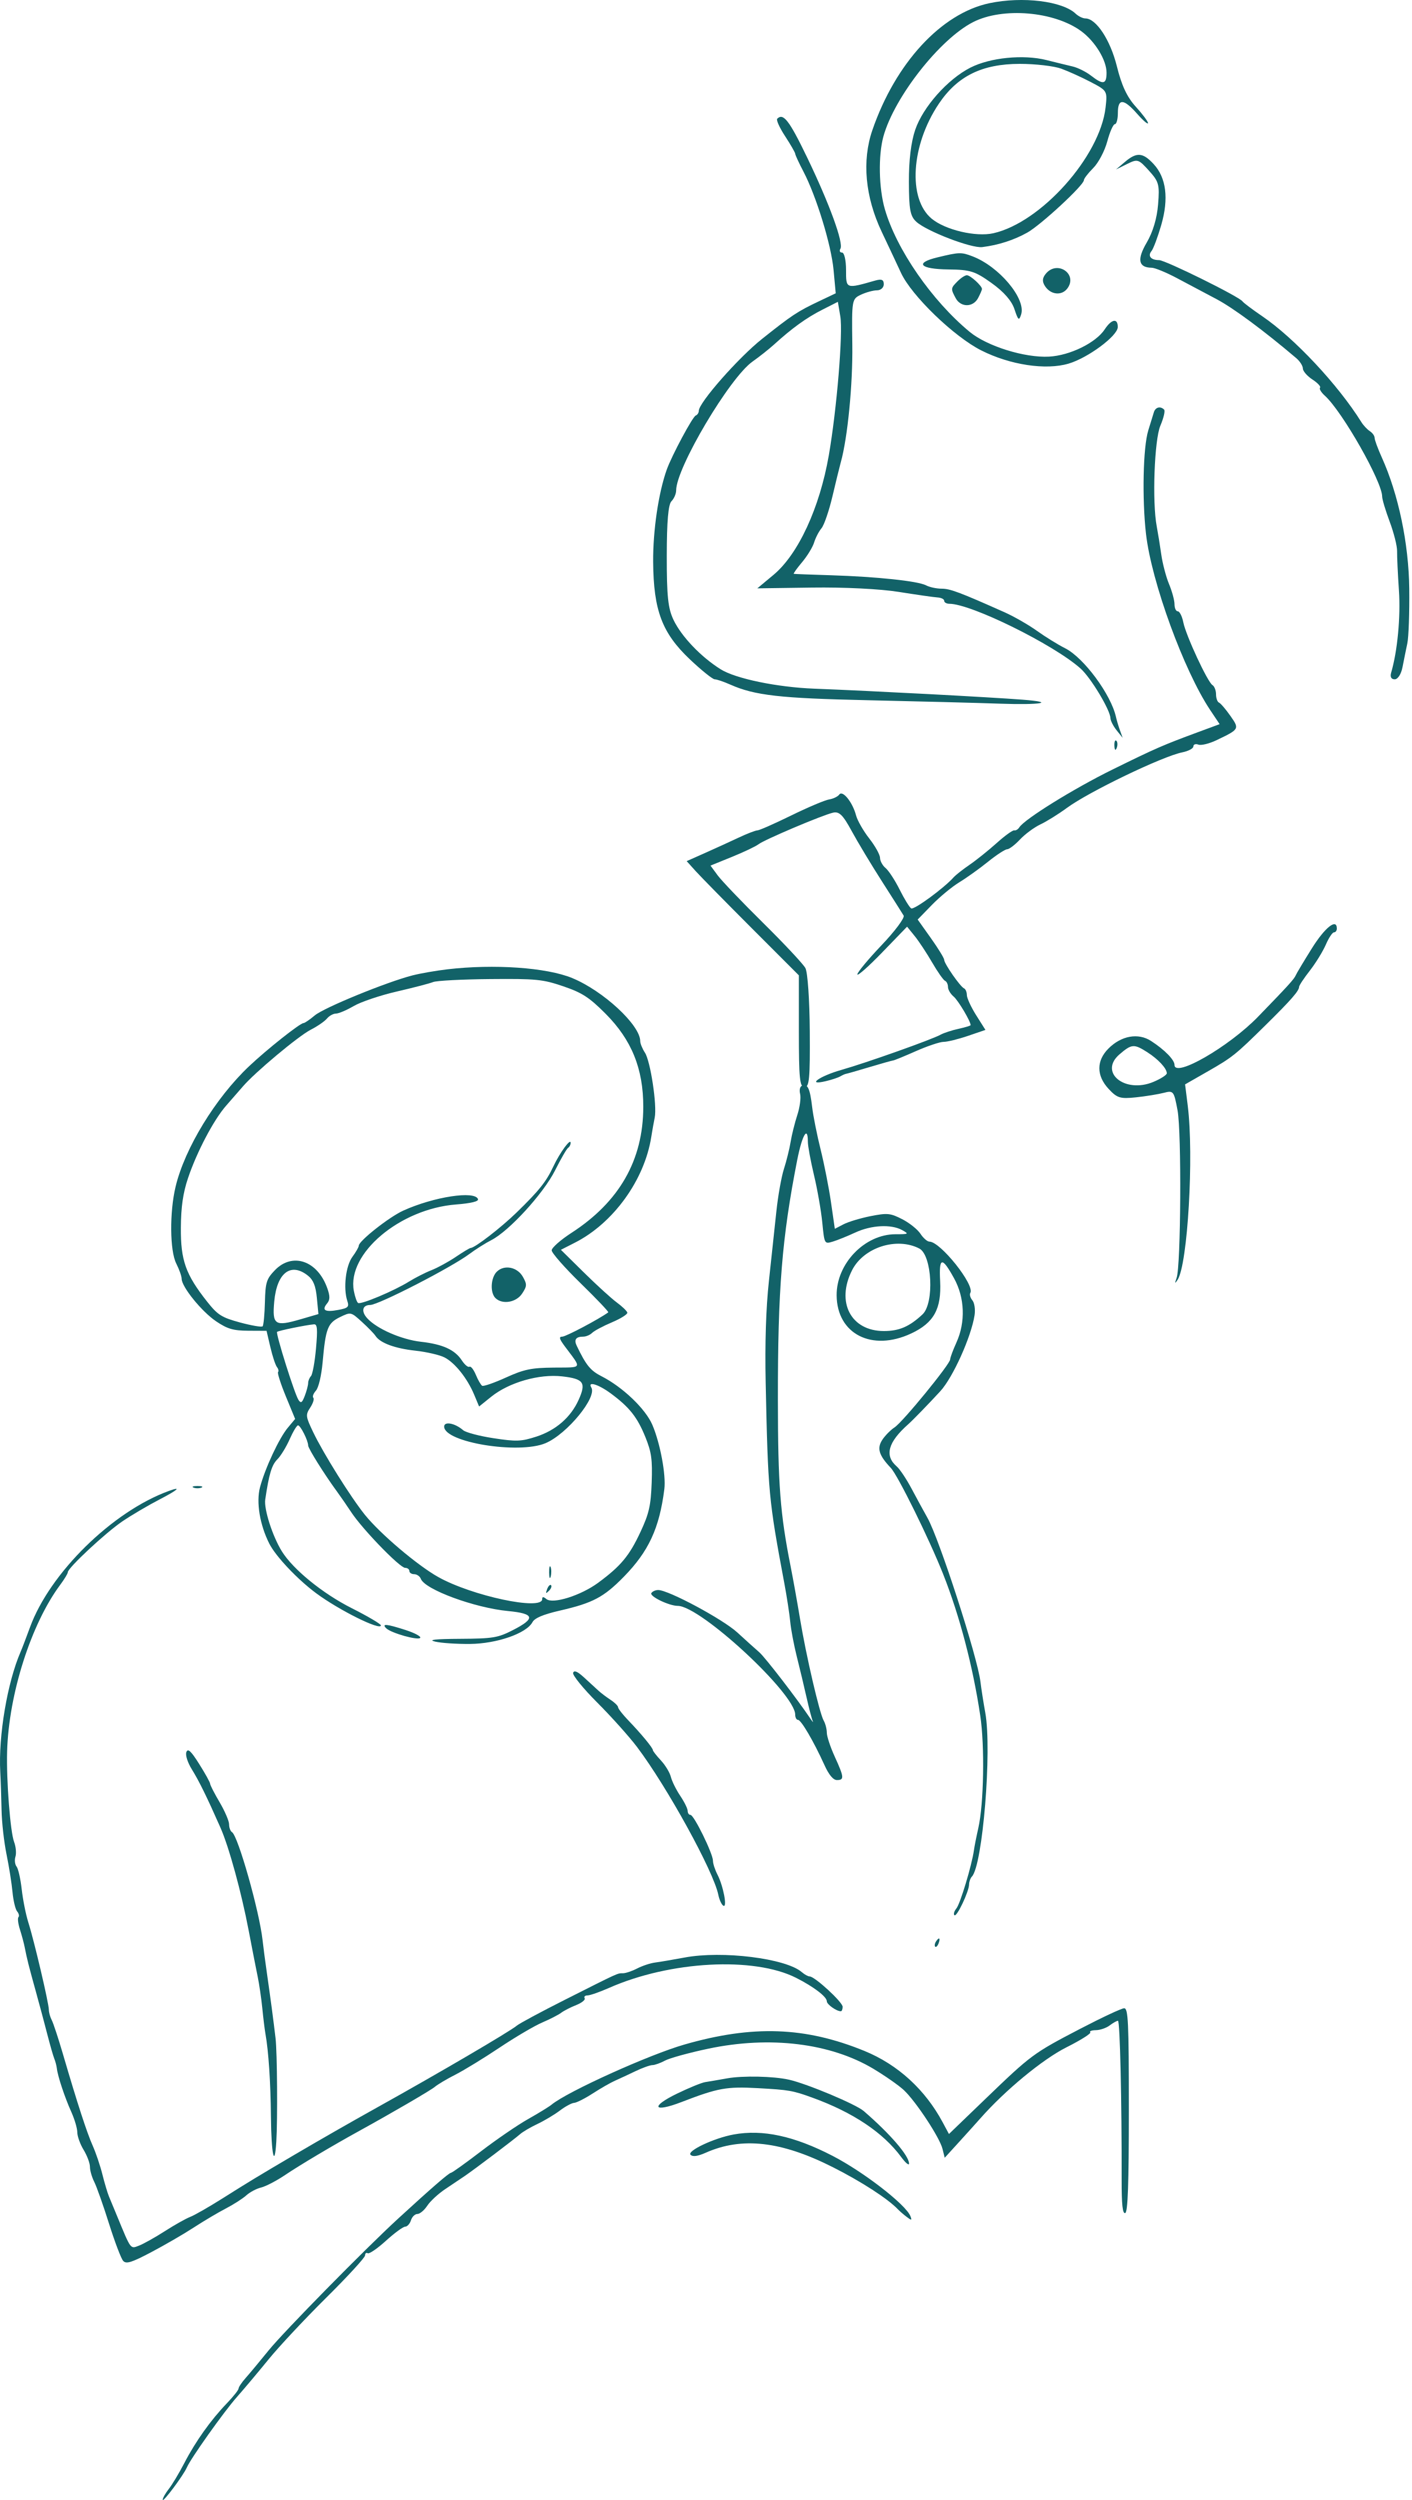
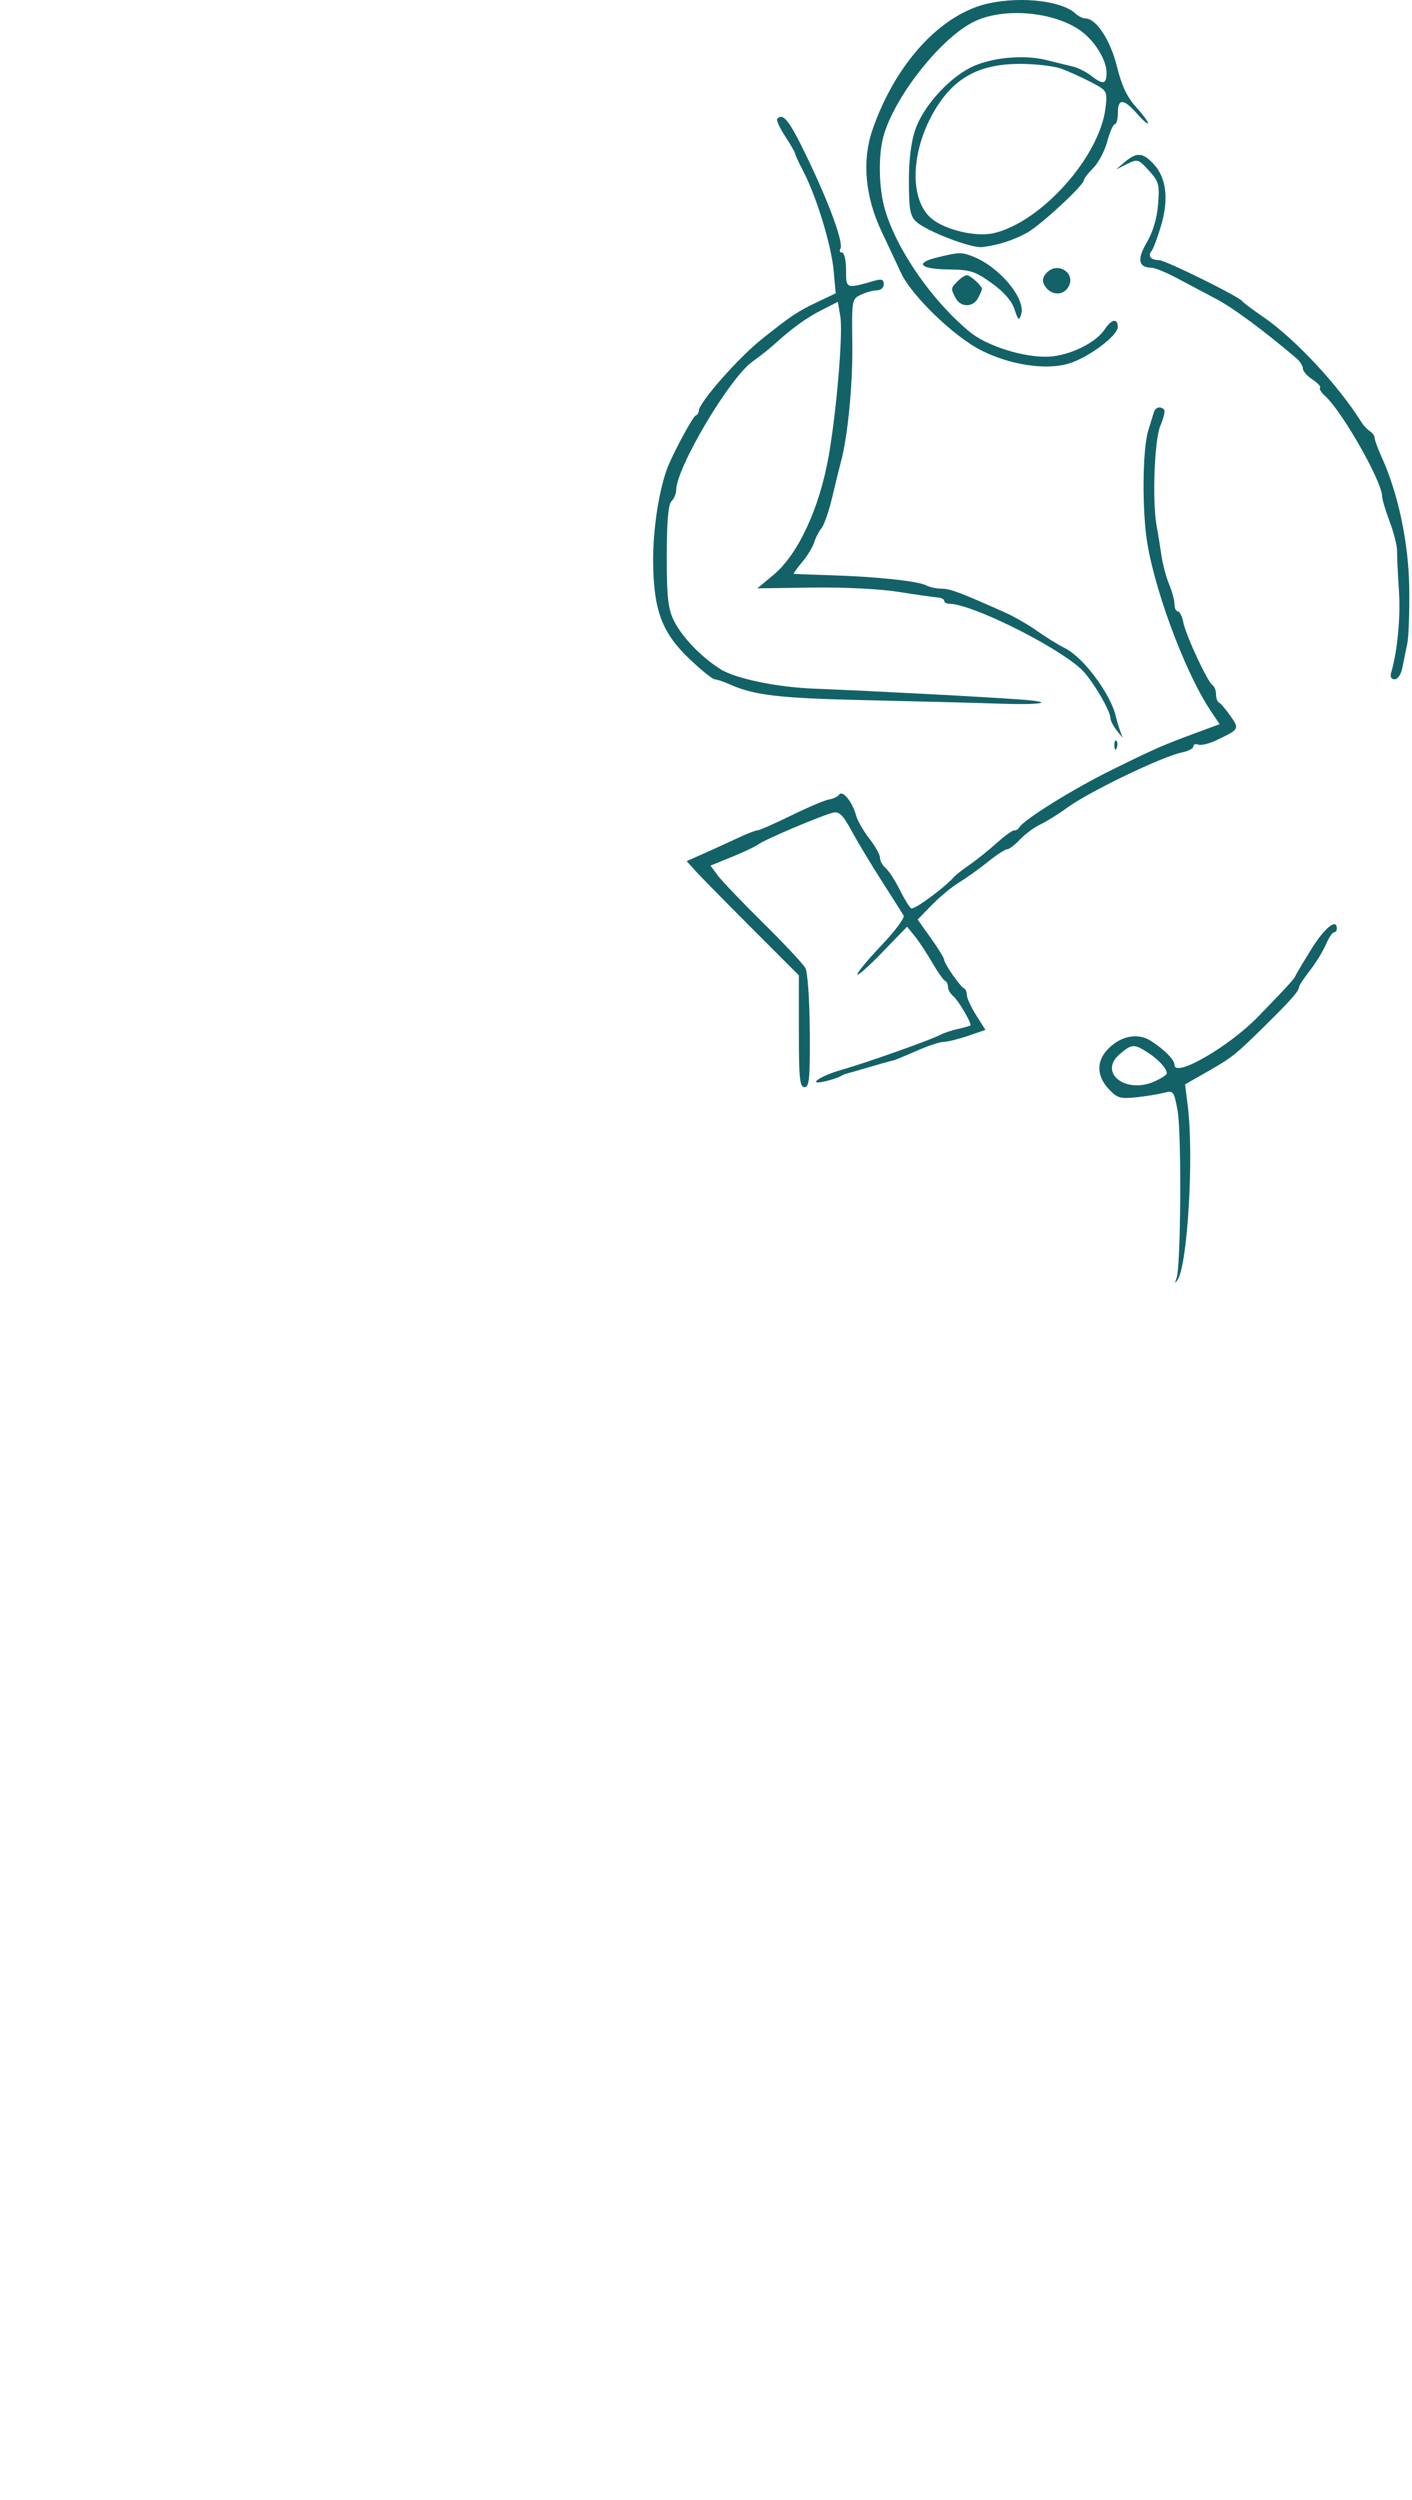
<svg xmlns="http://www.w3.org/2000/svg" width="374" height="662" viewBox="0 0 374 662" fill="none">
-   <path fill-rule="evenodd" clip-rule="evenodd" d="M118.482 256.669C115.487 257.02 111.341 257.743 109.267 258.274C102.377 260.04 85.805 266.827 83.367 268.881C82.045 269.994 80.707 270.905 80.393 270.905C79.482 270.905 70.714 277.853 65.981 282.325C57.064 290.749 48.93 304.075 46.506 314.231C44.891 320.997 44.978 331.18 46.681 334.563C47.471 336.133 48.117 337.958 48.117 338.619C48.117 340.743 53.416 347.289 57.214 349.855C60.228 351.892 61.779 352.349 65.749 352.367L70.6 352.391L71.615 356.726C72.173 359.111 72.953 361.474 73.35 361.978C73.746 362.482 73.882 363.082 73.652 363.313C73.422 363.543 74.345 366.431 75.704 369.73L78.174 375.727L76.242 378.04C73.932 380.805 70.229 388.728 68.87 393.817C67.819 397.747 68.814 403.775 71.335 408.752C73.05 412.137 78.781 418.198 83.753 421.883C89.822 426.382 100.891 431.876 100.891 430.389C100.891 430.026 97.404 427.971 93.142 425.822C85.466 421.951 77.634 415.578 74.658 410.779C72.184 406.792 69.881 399.619 70.255 397.071C71.25 390.314 71.972 387.918 73.463 386.425C74.359 385.528 75.825 383.135 76.722 381.105C77.618 379.076 78.617 377.419 78.941 377.422C79.594 377.429 81.624 381.471 81.624 382.763C81.624 383.541 85.994 390.512 89.313 395.028C90.161 396.181 91.854 398.634 93.075 400.479C96.071 405.004 105.917 415.156 107.311 415.156C107.926 415.156 108.43 415.533 108.43 415.994C108.43 416.456 109.007 416.833 109.712 416.833C110.418 416.833 111.208 417.389 111.469 418.068C112.555 420.902 125.683 425.741 134.607 426.596C141.6 427.266 141.917 428.536 135.863 431.636C131.883 433.675 130.563 433.894 121.945 433.946C115.212 433.986 113.25 434.203 115.243 434.683C116.794 435.058 120.957 435.337 124.494 435.305C131.614 435.239 139.441 432.513 141.027 429.548C141.622 428.433 143.873 427.486 148.403 426.446C156.99 424.471 159.914 422.928 165.153 417.595C171.806 410.824 174.658 404.681 175.965 394.304C176.438 390.552 174.865 382.126 172.786 377.276C170.972 373.042 164.922 367.266 159.317 364.416C156.391 362.929 155.235 361.505 152.749 356.33C151.979 354.726 152.55 353.933 154.474 353.933C155.226 353.933 156.29 353.484 156.837 352.937C157.385 352.388 159.748 351.129 162.088 350.139C164.43 349.148 166.264 347.993 166.166 347.571C166.067 347.149 164.816 345.945 163.385 344.894C161.954 343.843 158.035 340.272 154.675 336.959L148.567 330.936L152.304 329.034C162.462 323.865 170.701 312.466 172.496 301.097C172.751 299.483 173.165 297.151 173.417 295.917C174.068 292.721 172.295 280.984 170.821 278.732C170.138 277.688 169.58 276.321 169.58 275.692C169.58 271.44 159.833 262.4 151.57 258.985C144.812 256.193 130.858 255.216 118.482 256.669ZM149.197 261.166C154.18 262.862 156.059 264.078 160.363 268.387C167.302 275.334 170.408 283 170.387 293.13C170.358 307.187 164.048 318.239 151.36 326.455C148.481 328.319 146.125 330.402 146.125 331.082C146.125 331.763 149.571 335.682 153.783 339.792C157.995 343.902 161.293 347.371 161.113 347.502C158.556 349.352 149.884 353.933 148.939 353.933C147.974 353.933 148.133 354.532 149.628 356.535C154.166 362.614 154.461 362.053 146.677 362.129C140.723 362.186 138.798 362.587 134 364.765C130.889 366.178 128.058 367.156 127.71 366.941C127.362 366.725 126.607 365.414 126.032 364.026C125.459 362.638 124.696 361.683 124.34 361.904C123.983 362.124 123.081 361.373 122.335 360.233C120.483 357.403 117.29 355.945 111.516 355.293C106.306 354.706 99.777 351.846 97.248 349.044C95.601 347.219 95.986 345.546 98.055 345.546C100.238 345.546 119.538 335.627 124.345 332.033C125.958 330.828 128.569 329.18 130.148 328.371C134.89 325.94 143.954 316.023 147.025 309.906C148.561 306.844 150.118 304.153 150.485 303.927C150.851 303.7 151.151 303.108 151.151 302.612C151.151 301.284 148.279 305.216 146.535 308.932C144.669 312.91 142.808 315.241 136.91 320.989C132.736 325.058 125.755 330.45 124.664 330.45C124.424 330.45 122.652 331.515 120.727 332.815C118.801 334.116 115.906 335.697 114.293 336.328C112.681 336.959 109.996 338.323 108.327 339.358C104.347 341.825 95.62 345.494 94.855 345.021C94.524 344.816 94.013 343.366 93.72 341.798C91.872 331.936 105.914 320.087 120.814 318.935C124.709 318.634 126.806 318.128 126.613 317.538C125.852 315.21 114.922 316.882 106.798 320.567C103.072 322.258 95.028 328.605 95.027 329.855C95.027 330.22 94.269 331.545 93.342 332.8C91.579 335.187 90.888 341.133 91.988 344.452C92.523 346.067 92.227 346.362 89.585 346.859C86.106 347.512 85.133 346.957 86.619 345.165C87.422 344.195 87.445 343.276 86.717 341.185C84.149 333.808 77.447 331.496 72.776 336.375C70.573 338.676 70.3 339.56 70.169 344.838C70.089 348.079 69.811 350.943 69.553 351.202C69.294 351.461 66.596 350.999 63.557 350.175C58.7 348.859 57.647 348.189 54.849 344.646C49.163 337.445 47.847 333.737 47.908 325.087C47.946 319.57 48.47 315.926 49.787 311.996C52.126 305.018 56.635 296.461 59.949 292.711C61.376 291.096 63.351 288.832 64.339 287.679C67.53 283.951 79.055 274.323 82.326 272.652C84.075 271.759 85.998 270.434 86.599 269.708C87.201 268.983 88.274 268.389 88.983 268.389C89.692 268.389 91.814 267.489 93.697 266.389C95.58 265.29 100.702 263.563 105.079 262.552C109.456 261.542 113.791 260.413 114.712 260.043C115.634 259.673 122.421 259.316 129.796 259.248C141.986 259.136 143.75 259.311 149.197 261.166ZM212.512 287.451C211.893 287.668 211.656 288.575 211.932 289.674C212.188 290.695 211.849 293.211 211.179 295.265C210.51 297.32 209.716 300.51 209.415 302.355C209.114 304.2 208.316 307.427 207.641 309.527C206.966 311.627 206.06 316.722 205.629 320.849C205.198 324.976 204.31 333.26 203.657 339.256C202.886 346.337 202.587 355.745 202.807 366.094C203.425 395.292 203.586 397.011 207.767 419.349C208.414 422.808 209.108 427.337 209.308 429.413C209.508 431.489 210.291 435.64 211.047 438.638C211.803 441.636 212.964 446.489 213.624 449.421C214.285 452.353 215.026 455.183 215.27 455.711C215.514 456.238 215.229 455.944 214.636 455.058C211.232 449.968 202.653 438.831 201.116 437.508C200.127 436.656 197.517 434.304 195.317 432.283C191.487 428.764 177.065 421.026 174.337 421.026C173.617 421.026 172.803 421.392 172.527 421.84C171.996 422.699 177.208 425.218 179.525 425.222C185.534 425.233 210.626 448.469 210.626 454.023C210.626 454.787 210.962 455.412 211.374 455.412C212.196 455.412 215.54 461.128 218.367 467.362C219.549 469.972 220.694 471.346 221.681 471.346C223.662 471.346 223.592 470.596 221.097 465.135C219.945 462.614 219.002 459.767 219.002 458.809C219.002 457.85 218.63 456.41 218.176 455.609C217.062 453.645 213.516 438.388 211.892 428.574C211.167 424.192 210.049 417.965 209.409 414.736C206.642 400.78 206.064 393.222 206.041 370.706C206.013 341.462 207.113 327.788 211.157 307.178C212.452 300.581 213.976 297.943 213.976 302.302C213.976 303.426 214.711 307.425 215.609 311.189C216.507 314.953 217.494 320.599 217.803 323.735C218.362 329.417 218.372 329.435 220.568 328.773C221.78 328.408 224.468 327.324 226.541 326.363C230.811 324.385 236.071 324.116 238.972 325.728C240.814 326.751 240.708 326.817 237.2 326.817C229.021 326.817 221.516 334.617 221.6 343.03C221.702 353.252 230.951 357.961 241.357 353.09C247.36 350.28 249.399 346.591 249.019 339.225C248.689 332.821 249.488 332.659 252.699 338.475C255.545 343.628 255.784 350.076 253.328 355.492C252.417 357.503 251.672 359.511 251.672 359.956C251.672 361.191 239.136 376.519 236.956 377.949C235.899 378.643 234.431 380.13 233.695 381.257C232.224 383.504 232.78 385.339 235.943 388.685C237.826 390.677 246.155 407.573 249.819 416.833C254.193 427.89 257.678 441.173 259.639 454.257C260.851 462.345 260.589 477.618 259.128 484.06C258.641 486.21 258.118 488.852 257.967 489.931C257.405 493.936 254.335 504.12 253.32 505.344C252.743 506.041 252.506 506.846 252.794 507.134C253.4 507.741 256.651 500.915 256.679 498.98C256.689 498.265 257.033 497.321 257.443 496.884C260.284 493.848 262.761 463.501 260.981 453.558C260.462 450.657 259.884 446.962 259.697 445.348C258.946 438.849 248.805 407.484 245.645 401.885C244.689 400.189 242.801 396.726 241.452 394.189C240.102 391.652 238.336 389.004 237.526 388.305C234.216 385.446 235.191 381.887 240.595 377.105C241.799 376.039 246.051 371.66 249.057 368.389C252.399 364.753 257.249 354 258.136 348.26C258.371 346.736 258.115 344.987 257.556 344.314C257.005 343.649 256.76 342.77 257.011 342.363C258.281 340.306 249.091 328.773 246.181 328.773C245.621 328.773 244.549 327.835 243.797 326.687C243.047 325.54 240.871 323.804 238.964 322.83C235.824 321.225 235.035 321.149 230.623 322.018C227.943 322.546 224.709 323.519 223.436 324.18L221.122 325.382L220.115 318.399C219.561 314.558 218.322 308.254 217.361 304.391C216.401 300.528 215.392 295.47 215.119 293.152C214.538 288.231 213.952 286.948 212.512 287.451ZM243.476 330.583C246.887 332.327 247.522 345.081 244.345 348.044C240.871 351.285 238.168 352.449 234.12 352.449C225.37 352.449 221.382 344.802 225.706 336.316C228.765 330.314 237.46 327.508 243.476 330.583ZM131.571 336.755C129.975 338.353 129.774 342.26 131.214 343.701C133.026 345.515 136.751 344.892 138.307 342.515C139.593 340.55 139.614 340.091 138.51 338.112C137.04 335.478 133.531 334.792 131.571 336.755ZM81.639 337.842C82.998 338.944 83.629 340.548 83.928 343.659L84.34 347.957L79.587 349.34C72.795 351.316 72.078 350.83 72.64 344.628C73.334 336.971 77.08 334.146 81.639 337.842ZM99.454 353.723C100.684 355.613 104.567 357.054 110.051 357.654C113.018 357.98 116.485 358.784 117.757 359.443C120.517 360.872 123.801 365.003 125.597 369.307L126.9 372.429L130.124 369.836C134.838 366.043 142.816 363.757 148.908 364.456C154.621 365.11 155.317 366.105 153.258 370.679C151.171 375.311 147.227 378.735 142.045 380.412C138.069 381.699 136.756 381.747 130.736 380.83C126.991 380.26 123.361 379.302 122.67 378.703C120.511 376.832 117.644 376.288 117.644 377.749C117.644 381.918 137.39 385.146 144.502 382.141C150.182 379.74 158.212 369.969 156.622 367.394C155.56 365.673 158.488 366.549 161.706 368.915C166.681 372.574 168.786 375.216 170.925 380.484C172.56 384.512 172.835 386.484 172.613 392.575C172.39 398.676 171.912 400.787 169.657 405.617C166.693 411.967 164.449 414.668 158.471 419.079C153.85 422.489 146.414 424.826 144.705 423.406C143.916 422.751 143.612 422.761 143.612 423.44C143.612 426.551 124.964 422.577 116.043 417.565C110.516 414.46 100.705 406.134 96.66 401.119C92.928 396.489 85.672 384.902 82.962 379.244C80.949 375.041 80.904 374.662 82.176 372.717C82.918 371.583 83.286 370.414 82.992 370.119C82.699 369.825 83.009 368.975 83.682 368.231C84.379 367.459 85.141 364.237 85.451 360.751C86.252 351.742 86.788 350.347 90.054 348.761C92.924 347.368 92.942 347.371 95.853 350.019C97.459 351.48 99.08 353.147 99.454 353.723ZM83.697 357.078C83.377 360.653 82.779 363.937 82.37 364.374C81.959 364.812 81.624 365.637 81.624 366.207C81.624 366.776 81.225 368.292 80.739 369.575C80.025 371.454 79.698 371.668 79.054 370.678C78.018 369.083 72.986 353.077 73.392 352.669C73.706 352.356 81.091 350.846 83.161 350.672C84.052 350.598 84.162 351.904 83.697 357.078ZM51.258 393.906C51.835 394.139 52.777 394.139 53.353 393.906C53.929 393.673 53.457 393.483 52.306 393.483C51.154 393.483 50.683 393.673 51.258 393.906ZM44.767 394.776C29.803 400.195 13.183 416.506 7.93 430.928C6.973 433.554 5.863 436.458 5.461 437.38C1.95 445.452 -0.455 459.674 0.073 469.249C0.2 471.556 0.352 476.066 0.411 479.272C0.47 482.478 1.062 487.761 1.728 491.013C2.393 494.265 3.107 498.765 3.314 501.014C3.52 503.263 4.071 505.562 4.536 506.123C5.001 506.685 5.159 507.367 4.887 507.639C4.614 507.912 4.792 509.387 5.282 510.917C5.772 512.447 6.356 514.642 6.58 515.795C7.149 518.737 7.564 520.377 9.548 527.537C10.506 530.996 11.87 536.091 12.58 538.859C13.289 541.626 14.104 544.457 14.39 545.149C14.677 545.841 14.976 546.988 15.057 547.699C15.291 549.776 17.141 555.346 18.872 559.187C19.753 561.143 20.476 563.596 20.477 564.638C20.479 565.682 21.233 567.77 22.153 569.28C23.073 570.791 23.825 572.809 23.825 573.764C23.825 574.719 24.334 576.503 24.957 577.727C25.58 578.952 27.336 583.916 28.86 588.759C30.384 593.603 32.077 598.058 32.622 598.662C33.428 599.552 34.829 599.118 40.071 596.354C43.621 594.481 48.675 591.551 51.3 589.841C53.926 588.131 57.754 585.861 59.806 584.796C61.858 583.731 64.309 582.161 65.251 581.307C66.193 580.452 67.958 579.52 69.172 579.233C70.386 578.946 73.247 577.454 75.528 575.917C79.402 573.307 88.153 568.102 95.027 564.321C103.853 559.465 114.15 553.466 115.194 552.57C115.92 551.948 118.369 550.495 120.637 549.342C122.905 548.189 128.154 544.977 132.302 542.204C136.449 539.431 141.539 536.436 143.612 535.547C145.685 534.659 147.947 533.498 148.638 532.969C149.329 532.44 151.115 531.523 152.606 530.932C154.098 530.341 155.112 529.524 154.86 529.117C154.609 528.709 154.944 528.375 155.605 528.375C156.266 528.375 158.832 527.48 161.309 526.386C177.468 519.244 199.694 518.051 210.889 523.726C215.57 526.099 219.002 528.725 219.002 529.934C219.002 530.75 221.566 532.569 222.717 532.569C222.977 532.569 223.191 532.032 223.191 531.376C223.191 530.137 215.818 523.358 214.461 523.348C214.037 523.346 213.094 522.829 212.367 522.201C208.141 518.551 191.334 516.462 181.307 518.34C178.312 518.901 174.82 519.495 173.546 519.659C172.272 519.824 170.123 520.531 168.771 521.232C167.418 521.932 165.723 522.505 165.003 522.505C163.485 522.505 164.133 522.209 149.476 529.602C143.256 532.739 137.602 535.78 136.91 536.359C135.05 537.921 116.307 548.903 100.25 557.839C93.034 561.856 84.647 566.654 77.855 570.651C68.144 576.365 66.009 577.66 58.832 582.186C55.28 584.426 51.471 586.602 50.366 587.023C49.261 587.443 46.238 589.144 43.649 590.803C41.06 592.461 37.981 594.184 36.808 594.63C34.496 595.51 34.747 595.853 30.958 586.663C30.198 584.818 29.259 582.553 28.872 581.631C28.485 580.708 27.697 578.066 27.12 575.76C26.543 573.454 25.398 570.057 24.574 568.212C23.019 564.731 20.456 556.845 16.669 543.891C15.455 539.739 14.118 535.688 13.698 534.887C13.278 534.086 12.935 532.85 12.935 532.143C12.935 530.445 9.045 513.893 7.516 509.086C6.856 507.01 6.063 503.048 5.753 500.28C5.443 497.512 4.828 494.794 4.386 494.24C3.943 493.686 3.811 492.509 4.092 491.625C4.372 490.741 4.214 489 3.742 487.755C2.723 485.073 1.672 471.505 1.885 463.798C2.306 448.588 8.232 430.001 15.972 419.615C17.066 418.146 17.961 416.662 17.961 416.316C17.961 415.178 27.997 405.828 32.448 402.82C34.846 401.199 39.259 398.6 42.254 397.047C47.127 394.519 48.231 393.521 44.767 394.776ZM145.451 416.414C145.467 417.797 145.655 418.262 145.868 417.446C146.08 416.63 146.066 415.498 145.837 414.93C145.607 414.362 145.434 415.03 145.451 416.414ZM144.922 420.781C144.468 421.976 144.563 422.072 145.391 421.25C145.964 420.681 146.221 420.004 145.963 419.746C145.705 419.488 145.237 419.954 144.922 420.781ZM102.276 431.136C103.564 432.425 110.829 434.469 111.316 433.679C111.545 433.309 109.814 432.387 107.471 431.629C102.429 429.998 101.005 429.863 102.276 431.136ZM151.805 442.963C151.602 443.572 154.482 447.115 158.205 450.837C161.927 454.559 166.665 459.847 168.734 462.588C176.723 473.177 189.026 495.555 190.272 501.765C190.528 503.043 191.118 504.324 191.584 504.612C192.711 505.31 191.599 499.402 190.031 496.367C189.379 495.106 188.846 493.465 188.846 492.721C188.846 490.843 183.814 480.571 182.894 480.571C182.482 480.571 182.145 480.093 182.145 479.508C182.145 478.923 181.261 477.13 180.18 475.524C179.101 473.918 177.982 471.661 177.694 470.507C177.406 469.354 176.217 467.389 175.051 466.141C173.884 464.893 172.93 463.669 172.93 463.422C172.93 462.835 169.861 459.117 166.438 455.558C164.942 454.002 163.716 452.432 163.716 452.069C163.716 451.707 162.826 450.827 161.739 450.115C160.652 449.402 159.219 448.32 158.553 447.712C157.887 447.103 156.18 445.537 154.759 444.231C152.944 442.565 152.064 442.187 151.805 442.963ZM49.367 463.932C49.06 464.732 49.681 466.686 50.831 468.542C52.749 471.641 54.822 475.864 58.384 483.926C60.645 489.046 63.932 501.022 65.866 511.183C66.744 515.795 67.813 521.268 68.241 523.343C68.67 525.419 69.223 529.193 69.472 531.73C69.721 534.267 70.091 537.286 70.294 538.439C71.141 543.241 71.675 551.288 71.763 560.541C71.857 570.435 72.727 574.461 73.185 567.117C73.556 561.155 73.427 543.494 72.984 539.697C72.453 535.142 71.642 529.043 70.7 522.505C70.268 519.506 69.746 515.544 69.542 513.699C68.691 506.038 63.054 486.133 61.455 485.144C61.03 484.881 60.682 483.95 60.682 483.075C60.682 482.2 59.551 479.563 58.169 477.217C56.787 474.87 55.656 472.665 55.656 472.319C55.656 471.972 54.361 469.631 52.777 467.117C50.591 463.645 49.771 462.879 49.367 463.932ZM247.868 514.174C247.564 514.666 247.495 515.249 247.714 515.468C247.934 515.688 248.337 515.285 248.61 514.573C249.176 513.096 248.694 512.836 247.868 514.174ZM286.095 537.222C273.686 543.684 273.162 544.071 260.935 555.843L251.351 565.071L249.722 562.029C245.049 553.295 237.811 546.687 228.956 543.068C213.282 536.663 199.376 536.171 181.271 541.381C171.847 544.093 150.333 553.823 146.125 557.276C145.434 557.843 142.623 559.57 139.877 561.115C137.132 562.659 131.529 566.492 127.426 569.632C123.323 572.772 119.727 575.344 119.434 575.347C118.918 575.354 114.191 579.452 105.498 587.429C96.743 595.463 75.167 617.411 71.153 622.365C68.85 625.208 66.117 628.489 65.08 629.656C64.044 630.822 63.195 632.084 63.195 632.46C63.195 632.836 61.781 634.615 60.054 636.414C55.799 640.843 51.778 646.495 48.819 652.204C47.466 654.815 45.623 657.887 44.725 659.031C43.827 660.175 43.091 661.478 43.091 661.928C43.091 662.807 48.606 655.423 49.508 653.336C50.547 650.932 59.284 638.636 62.695 634.777C64.583 632.642 68.389 628.117 71.153 624.722C73.918 621.327 80.797 613.976 86.441 608.386C92.084 602.795 96.702 597.768 96.702 597.215C96.702 596.661 97.018 596.404 97.404 596.643C97.79 596.881 99.957 595.396 102.221 593.341C104.483 591.286 106.781 589.604 107.326 589.601C107.871 589.6 108.556 588.843 108.848 587.921C109.141 586.998 109.911 586.243 110.561 586.243C111.211 586.243 112.384 585.261 113.17 584.061C113.956 582.86 116.098 580.879 117.931 579.658C119.763 578.436 122.094 576.871 123.111 576.179C125.702 574.416 136.227 566.462 137.776 565.095C138.482 564.472 140.555 563.257 142.383 562.394C144.211 561.53 146.872 559.939 148.298 558.857C149.724 557.776 151.42 556.861 152.067 556.824C152.715 556.788 154.941 555.661 157.015 554.321C159.088 552.981 161.727 551.469 162.878 550.961C164.03 550.453 166.48 549.314 168.323 548.429C170.166 547.545 172.181 546.823 172.801 546.823C173.421 546.825 174.929 546.286 176.152 545.627C177.375 544.967 182.522 543.551 187.59 542.482C203.945 539.028 220.023 540.999 231.423 547.854C234.498 549.703 238.079 552.209 239.383 553.424C242.552 556.376 248.88 565.973 249.63 568.962L250.231 571.358L254.092 567.117C256.216 564.784 258.726 562.001 259.668 560.931C266.224 553.491 276.178 545.277 282.461 542.122C286.236 540.227 289.082 538.434 288.787 538.138C288.491 537.842 289.161 537.589 290.274 537.574C291.388 537.56 293.031 536.993 293.925 536.316C294.819 535.639 295.807 535.085 296.119 535.085C296.649 535.085 297.139 556.362 297.093 577.269C297.078 583.734 297.348 586.235 298.036 586.004C298.736 585.769 299 578.296 299 558.706C299 535.268 298.835 531.736 297.743 531.771C297.052 531.794 291.81 534.247 286.095 537.222ZM192.616 550.329C190.312 550.74 187.673 551.193 186.752 551.335C185.831 551.476 182.508 552.835 179.369 554.355C172.134 557.856 173.007 559.5 180.555 556.588C190.15 552.888 192.464 552.467 200.692 552.924C209.017 553.387 209.975 553.554 215.233 555.463C225.956 559.357 233.932 564.694 238.699 571.162C239.844 572.717 240.782 573.502 240.782 572.908C240.782 570.83 235.747 564.994 228.774 558.985C226.672 557.173 213.715 551.743 208.95 550.677C204.871 549.764 196.748 549.59 192.616 550.329ZM194.291 565.201C189.113 566.15 181.895 569.555 182.91 570.571C183.491 571.153 184.778 570.977 186.934 570.022C196.511 565.773 206.905 566.951 220.55 573.829C228.125 577.648 235.161 582.202 237.85 585.026C238.311 585.51 239.356 586.413 240.173 587.032C241.451 588.001 241.588 587.975 241.155 586.845C239.989 583.805 228.812 575.14 220.537 570.86C210.327 565.58 202.01 563.787 194.291 565.201Z" fill="#126268" />
-   <path fill-rule="evenodd" clip-rule="evenodd" d="M262.094 0.841C249.342 3.517 237.175 16.703 231.062 34.471C228.276 42.568 229.158 52.144 233.538 61.377C235.364 65.228 237.666 70.124 238.652 72.258C241.439 78.288 252.668 89.132 259.907 92.784C267.549 96.641 276.994 98.07 283.034 96.287C288.18 94.767 296.022 88.954 296.063 86.627C296.106 84.174 294.421 84.45 292.626 87.189C290.285 90.761 283.413 94.135 277.867 94.434C271.42 94.781 261.417 91.662 256.841 87.877C246.808 79.579 237.446 66.037 234.369 55.377C232.761 49.803 232.595 41.172 233.999 36.105C236.877 25.72 248.938 10.352 257.739 5.857C265.588 1.848 279.269 3 286.408 8.27C290.074 10.977 293.094 15.934 293.094 19.245C293.094 22.358 292.202 22.529 288.979 20.026C287.667 19.008 285.469 17.913 284.094 17.596C282.719 17.276 279.607 16.515 277.179 15.905C271.062 14.364 262.257 15.243 257.017 17.916C250.983 20.995 244.467 28.34 242.412 34.377C241.307 37.627 240.721 42.449 240.74 48.151C240.764 55.483 241.083 57.218 242.681 58.7C245.392 61.215 257.301 65.796 260.18 65.431C264.491 64.886 268.522 63.587 272.094 61.593C275.694 59.584 287.094 49.032 287.094 47.709C287.094 47.301 288.214 45.849 289.583 44.48C290.951 43.111 292.62 39.941 293.29 37.434C293.96 34.928 294.865 32.877 295.301 32.877C295.737 32.877 296.094 31.527 296.094 29.878C296.094 26.005 297.627 26.079 301.196 30.128C302.772 31.916 304.069 33.029 304.078 32.6C304.087 32.173 302.631 30.22 300.844 28.259C298.529 25.718 297.088 22.646 295.835 17.581C294.107 10.594 290.347 4.877 287.478 4.877C286.796 4.877 285.642 4.314 284.915 3.627C281.384 0.287 270.86 -0.998 262.094 0.841ZM281.094 18.183C283.019 18.884 286.561 20.489 288.965 21.75C293.282 24.014 293.329 24.096 292.839 28.445C291.378 41.413 275.75 58.922 263.101 61.764C258.477 62.803 250.351 60.88 246.765 57.898C240.409 52.612 241.298 38.45 248.676 27.466C253.598 20.137 260.122 16.922 270.094 16.915C274.219 16.91 279.169 17.482 281.094 18.183ZM205.862 31.442C205.551 31.753 206.489 33.828 207.945 36.053C209.402 38.279 210.614 40.386 210.639 40.739C210.664 41.09 211.628 43.178 212.781 45.377C216.206 51.91 220.162 64.803 220.784 71.456L221.363 77.665L216.979 79.746C211.21 82.484 209.826 83.398 201.85 89.737C195.583 94.716 185.094 106.632 185.094 108.772C185.094 109.288 184.721 109.86 184.264 110.044C183.421 110.382 177.89 120.72 176.594 124.377C174.403 130.563 172.939 140.516 173.002 148.792C173.1 161.647 175.361 167.63 182.766 174.627C185.822 177.515 188.765 179.877 189.307 179.877C189.849 179.877 191.71 180.507 193.443 181.278C199.885 184.141 206.639 184.909 229.825 185.414C242.898 185.699 258.698 186.112 264.936 186.331C275.747 186.71 279.904 185.967 270.872 185.27C261.964 184.583 231.36 182.966 215.594 182.35C205.8 181.967 194.849 179.697 190.9 177.23C185.68 173.97 180.519 168.569 178.403 164.153C176.936 161.091 176.597 157.877 176.609 147.162C176.62 138.028 177.006 133.565 177.859 132.712C178.538 132.033 179.094 130.745 179.094 129.849C179.094 123.895 193.267 100.003 199.331 95.736C201.126 94.472 203.719 92.418 205.094 91.168C209.824 86.871 213.603 84.147 217.76 82.037L221.926 79.922L222.575 83.763C223.317 88.154 221.637 108.442 219.526 120.584C217.11 134.477 211.419 146.775 204.887 152.214L200.594 155.79L215.094 155.584C223.553 155.463 233.136 155.943 238.094 156.737C242.769 157.484 247.381 158.143 248.344 158.201C249.307 158.258 250.094 158.659 250.094 159.091C250.094 159.523 250.71 159.877 251.464 159.877C257.22 159.877 279.142 170.694 286.22 177.027C288.92 179.442 294.069 187.998 294.126 190.162C294.143 190.83 294.879 192.277 295.76 193.377L297.363 195.377L296.642 193.377C296.246 192.277 295.776 190.702 295.597 189.877C294.31 183.94 287.064 174.136 282.133 171.66C280.252 170.715 276.887 168.636 274.654 167.039C272.421 165.442 268.569 163.233 266.094 162.13C254.193 156.824 251.664 155.877 249.401 155.877C248.06 155.877 246.205 155.478 245.278 154.991C243.122 153.857 232.222 152.702 220.094 152.322C214.869 152.159 210.441 151.992 210.255 151.951C210.069 151.91 211.05 150.529 212.436 148.882C213.822 147.235 215.265 144.873 215.643 143.632C216.021 142.392 216.899 140.702 217.594 139.877C218.288 139.052 219.598 135.227 220.505 131.377C221.411 127.527 222.404 123.477 222.712 122.377C224.509 115.952 225.895 101.785 225.755 91.284C225.596 79.359 225.629 79.172 228.043 78.034C229.391 77.397 231.303 76.877 232.293 76.877C233.285 76.877 234.094 76.151 234.094 75.26C234.094 74.061 233.514 73.809 231.844 74.284C224.011 76.516 224.094 76.546 224.094 71.502C224.094 68.915 223.628 66.877 223.035 66.877C222.453 66.877 222.256 66.424 222.598 65.871C223.508 64.4 219.684 53.91 213.77 41.651C209.046 31.86 207.474 29.831 205.862 31.442ZM297.955 42.88L295.594 44.88L298.512 43.435C301.313 42.048 301.545 42.118 304.32 45.184C306.963 48.105 307.17 48.87 306.747 54.127C306.449 57.819 305.371 61.435 303.736 64.225C301.104 68.716 301.523 70.856 305.044 70.894C305.896 70.903 308.908 72.141 311.735 73.644C314.563 75.147 319.281 77.65 322.219 79.204C326.675 81.561 334.807 87.579 343.344 94.835C344.307 95.653 345.094 96.886 345.094 97.576C345.094 98.266 346.233 99.578 347.625 100.489C349.017 101.402 349.926 102.379 349.643 102.661C349.361 102.943 349.931 103.895 350.91 104.775C355.503 108.91 366.094 127.534 366.094 131.478C366.094 132.206 366.996 135.212 368.098 138.158C369.2 141.103 370.079 144.608 370.051 145.945C370.023 147.283 370.243 151.977 370.539 156.377C371.008 163.347 370.143 172.464 368.475 178.127C368.151 179.228 368.499 179.877 369.413 179.877C370.258 179.877 371.129 178.516 371.493 176.627C371.837 174.84 372.408 172.027 372.76 170.377C373.113 168.727 373.343 162.202 373.272 155.877C373.136 143.923 370.411 130.891 366.008 121.138C364.955 118.806 364.094 116.466 364.094 115.938C364.094 115.409 363.531 114.617 362.844 114.177C362.157 113.737 361.144 112.657 360.594 111.777C354.404 101.871 342.845 89.526 334.343 83.74C331.731 81.963 329.369 80.186 329.094 79.79C328.229 78.543 308.671 68.882 307.011 68.879C304.839 68.876 303.93 67.782 305.008 66.469C305.501 65.868 306.659 62.773 307.581 59.59C309.608 52.592 308.918 47.059 305.564 43.441C302.705 40.355 301.074 40.234 297.955 42.88ZM248.31 68.147C242.154 69.626 243.646 71.267 251.221 71.349C257.002 71.409 258.255 71.805 262.654 74.957C265.905 77.285 267.976 79.657 268.711 81.894C269.678 84.832 269.915 85.016 270.473 83.26C271.794 79.097 264.64 70.556 257.582 67.873C254.586 66.734 254.136 66.748 248.31 68.147ZM277.024 72.462C276.072 73.609 275.999 74.504 276.759 75.712C278.251 78.079 281.24 78.398 282.739 76.349C285.515 72.552 280.04 68.829 277.024 72.462ZM253.665 74.448C251.806 76.308 251.79 76.442 253.129 78.944C254.461 81.431 257.727 81.431 259.059 78.944C259.628 77.879 260.094 76.787 260.094 76.514C260.094 75.684 257.007 72.877 256.094 72.877C255.623 72.877 254.53 73.585 253.665 74.448ZM305.639 109.127C305.423 109.815 304.748 112.001 304.139 113.987C302.772 118.443 302.477 132.021 303.543 141.377C304.987 154.049 313.581 177.603 320.578 188.065L323.044 191.752L317.319 193.868C307.953 197.331 306.12 198.132 294.636 203.785C284.334 208.857 271.357 216.908 269.982 219.081C269.646 219.613 269.047 219.969 268.651 219.872C268.255 219.775 266.155 221.289 263.985 223.238C261.815 225.186 258.589 227.771 256.817 228.983C255.044 230.195 253.144 231.69 252.594 232.305C250.009 235.194 242.089 240.992 241.351 240.536C240.895 240.254 239.518 238.015 238.292 235.56C237.066 233.105 235.395 230.542 234.579 229.864C233.762 229.187 233.094 227.964 233.094 227.148C233.094 226.332 231.811 224.025 230.243 222.021C228.674 220.017 227.096 217.252 226.735 215.877C225.831 212.428 223.186 209.148 222.305 210.382C221.914 210.929 220.694 211.518 219.594 211.69C218.494 211.863 213.977 213.775 209.557 215.94C205.136 218.106 201.116 219.877 200.622 219.877C200.129 219.877 197.896 220.738 195.66 221.791C193.424 222.844 189.409 224.677 186.738 225.864L181.883 228.023L184.238 230.636C185.534 232.073 192.219 238.877 199.094 245.756L211.594 258.263V273.07C211.594 285.565 211.828 287.877 213.094 287.877C214.364 287.877 214.578 285.613 214.491 273.087C214.434 264.759 213.925 257.44 213.327 256.337C212.743 255.259 207.705 249.877 202.132 244.377C196.558 238.877 191.142 233.213 190.095 231.791L188.191 229.205L193.893 226.888C197.028 225.614 200.177 224.118 200.89 223.564C202.463 222.34 217.777 215.849 220.643 215.191C222.284 214.814 223.266 215.78 225.584 220.049C227.175 222.979 230.783 228.977 233.601 233.377C236.419 237.777 239.005 241.852 239.348 242.433C239.691 243.013 237.074 246.532 233.533 250.251C229.991 253.971 227.094 257.46 227.094 258.003C227.094 258.547 230.056 255.928 233.677 252.184L240.26 245.377L242.259 247.84C243.359 249.194 245.443 252.344 246.889 254.84C248.336 257.335 249.874 259.527 250.307 259.71C250.74 259.894 251.094 260.626 251.094 261.338C251.094 262.05 251.76 263.185 252.573 263.86C253.777 264.859 257.094 270.429 257.094 271.451C257.094 271.598 255.646 272.036 253.877 272.425C252.107 272.813 249.97 273.514 249.127 273.982C246.803 275.271 229.346 281.466 222.895 283.291C217.035 284.949 213.427 287.555 218.76 286.279C220.319 285.906 222.044 285.332 222.594 285.004C223.144 284.676 223.819 284.378 224.094 284.341C224.369 284.305 227.178 283.499 230.337 282.55C233.495 281.602 236.298 280.816 236.566 280.805C236.834 280.794 239.55 279.681 242.602 278.331C245.654 276.981 248.958 275.877 249.944 275.877C250.931 275.877 253.826 275.166 256.377 274.296L261.017 272.715L258.555 268.816C257.202 266.671 256.094 264.27 256.094 263.48C256.094 262.69 255.757 261.894 255.344 261.71C254.337 261.263 250.094 255.164 250.094 254.164C250.094 253.728 248.513 251.147 246.581 248.429L243.068 243.488L246.831 239.62C248.901 237.492 252.169 234.793 254.094 233.622C256.019 232.452 259.44 230.005 261.697 228.185C263.954 226.366 266.238 224.877 266.773 224.877C267.308 224.877 268.836 223.713 270.17 222.29C271.503 220.867 273.944 219.065 275.594 218.286C277.244 217.507 280.394 215.545 282.594 213.926C288.409 209.647 307.905 200.265 313.168 199.212C314.777 198.89 316.094 198.185 316.094 197.645C316.094 197.105 316.684 196.89 317.406 197.166C318.127 197.443 320.27 196.929 322.167 196.023C328.313 193.09 328.342 193.039 325.898 189.557C324.671 187.808 323.312 186.227 322.88 186.044C322.448 185.86 322.094 184.874 322.094 183.853C322.094 182.831 321.672 181.734 321.157 181.416C319.849 180.608 314.129 168.301 313.425 164.781C313.105 163.184 312.45 161.877 311.969 161.877C311.488 161.877 311.094 161.032 311.094 159.999C311.094 158.966 310.445 156.569 309.653 154.671C308.86 152.774 307.929 149.231 307.585 146.799C307.241 144.367 306.701 141.027 306.386 139.377C305.159 132.955 305.759 116.436 307.354 112.709C308.217 110.691 308.662 108.778 308.342 108.459C307.367 107.483 306.053 107.808 305.639 109.127ZM295.173 197.46C295.221 198.625 295.458 198.862 295.777 198.065C296.066 197.343 296.03 196.48 295.698 196.148C295.366 195.816 295.13 196.406 295.173 197.46ZM347.486 251.101C345.345 254.525 343.425 257.731 343.219 258.226C342.795 259.246 341.26 260.933 333.242 269.201C325.513 277.17 311.094 285.493 311.094 281.985C311.094 280.638 308.494 277.982 304.884 275.641C301.482 273.435 297.019 274.225 293.608 277.636C290.371 280.872 290.381 284.815 293.633 288.325C295.885 290.755 296.705 291.008 300.883 290.566C303.474 290.292 306.79 289.756 308.252 289.374C310.809 288.705 310.948 288.882 311.901 294.028C312.986 299.887 312.787 335.165 311.651 338.377C311.114 339.894 311.179 340.014 311.919 338.877C314.592 334.77 316.261 306.04 314.599 292.757L313.896 287.137L319.719 283.806C326.486 279.934 327.173 279.385 335.401 271.27C341.982 264.78 344.094 262.361 344.094 261.313C344.094 260.957 345.372 259.025 346.934 257.021C348.495 255.017 350.405 251.914 351.178 250.127C351.95 248.34 352.922 246.877 353.338 246.877C353.754 246.877 354.094 246.427 354.094 245.877C354.094 243.078 350.947 245.566 347.486 251.101ZM303.879 278.613C306.774 280.465 309.01 282.865 309.062 284.178C309.08 284.619 307.48 285.653 305.508 286.477C297.953 289.634 290.966 283.965 296.522 279.186C299.739 276.418 300.37 276.369 303.879 278.613Z" fill="#126268" />
+   <path fill-rule="evenodd" clip-rule="evenodd" d="M262.094 0.841C249.342 3.517 237.175 16.703 231.062 34.471C228.276 42.568 229.158 52.144 233.538 61.377C235.364 65.228 237.666 70.124 238.652 72.258C241.439 78.288 252.668 89.132 259.907 92.784C267.549 96.641 276.994 98.07 283.034 96.287C288.18 94.767 296.022 88.954 296.063 86.627C296.106 84.174 294.421 84.45 292.626 87.189C290.285 90.761 283.413 94.135 277.867 94.434C271.42 94.781 261.417 91.662 256.841 87.877C246.808 79.579 237.446 66.037 234.369 55.377C232.761 49.803 232.595 41.172 233.999 36.105C236.877 25.72 248.938 10.352 257.739 5.857C265.588 1.848 279.269 3 286.408 8.27C290.074 10.977 293.094 15.934 293.094 19.245C293.094 22.358 292.202 22.529 288.979 20.026C287.667 19.008 285.469 17.913 284.094 17.596C282.719 17.276 279.607 16.515 277.179 15.905C271.062 14.364 262.257 15.243 257.017 17.916C250.983 20.995 244.467 28.34 242.412 34.377C241.307 37.627 240.721 42.449 240.74 48.151C240.764 55.483 241.083 57.218 242.681 58.7C245.392 61.215 257.301 65.796 260.18 65.431C264.491 64.886 268.522 63.587 272.094 61.593C275.694 59.584 287.094 49.032 287.094 47.709C287.094 47.301 288.214 45.849 289.583 44.48C290.951 43.111 292.62 39.941 293.29 37.434C293.96 34.928 294.865 32.877 295.301 32.877C295.737 32.877 296.094 31.527 296.094 29.878C296.094 26.005 297.627 26.079 301.196 30.128C302.772 31.916 304.069 33.029 304.078 32.6C304.087 32.173 302.631 30.22 300.844 28.259C298.529 25.718 297.088 22.646 295.835 17.581C294.107 10.594 290.347 4.877 287.478 4.877C286.796 4.877 285.642 4.314 284.915 3.627C281.384 0.287 270.86 -0.998 262.094 0.841ZM281.094 18.183C283.019 18.884 286.561 20.489 288.965 21.75C293.282 24.014 293.329 24.096 292.839 28.445C291.378 41.413 275.75 58.922 263.101 61.764C258.477 62.803 250.351 60.88 246.765 57.898C240.409 52.612 241.298 38.45 248.676 27.466C253.598 20.137 260.122 16.922 270.094 16.915C274.219 16.91 279.169 17.482 281.094 18.183ZM205.862 31.442C205.551 31.753 206.489 33.828 207.945 36.053C209.402 38.279 210.614 40.386 210.639 40.739C210.664 41.09 211.628 43.178 212.781 45.377C216.206 51.91 220.162 64.803 220.784 71.456L221.363 77.665L216.979 79.746C211.21 82.484 209.826 83.398 201.85 89.737C195.583 94.716 185.094 106.632 185.094 108.772C185.094 109.288 184.721 109.86 184.264 110.044C183.421 110.382 177.89 120.72 176.594 124.377C174.403 130.563 172.939 140.516 173.002 148.792C173.1 161.647 175.361 167.63 182.766 174.627C185.822 177.515 188.765 179.877 189.307 179.877C189.849 179.877 191.71 180.507 193.443 181.278C199.885 184.141 206.639 184.909 229.825 185.414C242.898 185.699 258.698 186.112 264.936 186.331C275.747 186.71 279.904 185.967 270.872 185.27C261.964 184.583 231.36 182.966 215.594 182.35C205.8 181.967 194.849 179.697 190.9 177.23C185.68 173.97 180.519 168.569 178.403 164.153C176.936 161.091 176.597 157.877 176.609 147.162C176.62 138.028 177.006 133.565 177.859 132.712C178.538 132.033 179.094 130.745 179.094 129.849C179.094 123.895 193.267 100.003 199.331 95.736C201.126 94.472 203.719 92.418 205.094 91.168C209.824 86.871 213.603 84.147 217.76 82.037L221.926 79.922L222.575 83.763C223.317 88.154 221.637 108.442 219.526 120.584C217.11 134.477 211.419 146.775 204.887 152.214L200.594 155.79L215.094 155.584C223.553 155.463 233.136 155.943 238.094 156.737C242.769 157.484 247.381 158.143 248.344 158.201C249.307 158.258 250.094 158.659 250.094 159.091C250.094 159.523 250.71 159.877 251.464 159.877C257.22 159.877 279.142 170.694 286.22 177.027C288.92 179.442 294.069 187.998 294.126 190.162C294.143 190.83 294.879 192.277 295.76 193.377L297.363 195.377L296.642 193.377C296.246 192.277 295.776 190.702 295.597 189.877C294.31 183.94 287.064 174.136 282.133 171.66C280.252 170.715 276.887 168.636 274.654 167.039C272.421 165.442 268.569 163.233 266.094 162.13C254.193 156.824 251.664 155.877 249.401 155.877C248.06 155.877 246.205 155.478 245.278 154.991C243.122 153.857 232.222 152.702 220.094 152.322C214.869 152.159 210.441 151.992 210.255 151.951C210.069 151.91 211.05 150.529 212.436 148.882C213.822 147.235 215.265 144.873 215.643 143.632C216.021 142.392 216.899 140.702 217.594 139.877C218.288 139.052 219.598 135.227 220.505 131.377C221.411 127.527 222.404 123.477 222.712 122.377C224.509 115.952 225.895 101.785 225.755 91.284C225.596 79.359 225.629 79.172 228.043 78.034C229.391 77.397 231.303 76.877 232.293 76.877C233.285 76.877 234.094 76.151 234.094 75.26C234.094 74.061 233.514 73.809 231.844 74.284C224.011 76.516 224.094 76.546 224.094 71.502C224.094 68.915 223.628 66.877 223.035 66.877C222.453 66.877 222.256 66.424 222.598 65.871C223.508 64.4 219.684 53.91 213.77 41.651C209.046 31.86 207.474 29.831 205.862 31.442ZM297.955 42.88L295.594 44.88L298.512 43.435C301.313 42.048 301.545 42.118 304.32 45.184C306.963 48.105 307.17 48.87 306.747 54.127C306.449 57.819 305.371 61.435 303.736 64.225C301.104 68.716 301.523 70.856 305.044 70.894C305.896 70.903 308.908 72.141 311.735 73.644C314.563 75.147 319.281 77.65 322.219 79.204C326.675 81.561 334.807 87.579 343.344 94.835C344.307 95.653 345.094 96.886 345.094 97.576C345.094 98.266 346.233 99.578 347.625 100.489C349.017 101.402 349.926 102.379 349.643 102.661C349.361 102.943 349.931 103.895 350.91 104.775C355.503 108.91 366.094 127.534 366.094 131.478C366.094 132.206 366.996 135.212 368.098 138.158C369.2 141.103 370.079 144.608 370.051 145.945C370.023 147.283 370.243 151.977 370.539 156.377C371.008 163.347 370.143 172.464 368.475 178.127C368.151 179.228 368.499 179.877 369.413 179.877C370.258 179.877 371.129 178.516 371.493 176.627C371.837 174.84 372.408 172.027 372.76 170.377C373.113 168.727 373.343 162.202 373.272 155.877C373.136 143.923 370.411 130.891 366.008 121.138C364.955 118.806 364.094 116.466 364.094 115.938C364.094 115.409 363.531 114.617 362.844 114.177C362.157 113.737 361.144 112.657 360.594 111.777C354.404 101.871 342.845 89.526 334.343 83.74C331.731 81.963 329.369 80.186 329.094 79.79C328.229 78.543 308.671 68.882 307.011 68.879C304.839 68.876 303.93 67.782 305.008 66.469C305.501 65.868 306.659 62.773 307.581 59.59C309.608 52.592 308.918 47.059 305.564 43.441C302.705 40.355 301.074 40.234 297.955 42.88ZM248.31 68.147C242.154 69.626 243.646 71.267 251.221 71.349C257.002 71.409 258.255 71.805 262.654 74.957C265.905 77.285 267.976 79.657 268.711 81.894C269.678 84.832 269.915 85.016 270.473 83.26C271.794 79.097 264.64 70.556 257.582 67.873C254.586 66.734 254.136 66.748 248.31 68.147ZM277.024 72.462C276.072 73.609 275.999 74.504 276.759 75.712C278.251 78.079 281.24 78.398 282.739 76.349C285.515 72.552 280.04 68.829 277.024 72.462ZM253.665 74.448C251.806 76.308 251.79 76.442 253.129 78.944C254.461 81.431 257.727 81.431 259.059 78.944C259.628 77.879 260.094 76.787 260.094 76.514C260.094 75.684 257.007 72.877 256.094 72.877C255.623 72.877 254.53 73.585 253.665 74.448ZM305.639 109.127C305.423 109.815 304.748 112.001 304.139 113.987C302.772 118.443 302.477 132.021 303.543 141.377C304.987 154.049 313.581 177.603 320.578 188.065L323.044 191.752L317.319 193.868C307.953 197.331 306.12 198.132 294.636 203.785C284.334 208.857 271.357 216.908 269.982 219.081C269.646 219.613 269.047 219.969 268.651 219.872C268.255 219.775 266.155 221.289 263.985 223.238C261.815 225.186 258.589 227.771 256.817 228.983C255.044 230.195 253.144 231.69 252.594 232.305C250.009 235.194 242.089 240.992 241.351 240.536C240.895 240.254 239.518 238.015 238.292 235.56C237.066 233.105 235.395 230.542 234.579 229.864C233.762 229.187 233.094 227.964 233.094 227.148C233.094 226.332 231.811 224.025 230.243 222.021C228.674 220.017 227.096 217.252 226.735 215.877C225.831 212.428 223.186 209.148 222.305 210.382C221.914 210.929 220.694 211.518 219.594 211.69C218.494 211.863 213.977 213.775 209.557 215.94C205.136 218.106 201.116 219.877 200.622 219.877C200.129 219.877 197.896 220.738 195.66 221.791C193.424 222.844 189.409 224.677 186.738 225.864L181.883 228.023L184.238 230.636C185.534 232.073 192.219 238.877 199.094 245.756L211.594 258.263V273.07C211.594 285.565 211.828 287.877 213.094 287.877C214.364 287.877 214.578 285.613 214.491 273.087C214.434 264.759 213.925 257.44 213.327 256.337C212.743 255.259 207.705 249.877 202.132 244.377C196.558 238.877 191.142 233.213 190.095 231.791L188.191 229.205L193.893 226.888C197.028 225.614 200.177 224.118 200.89 223.564C202.463 222.34 217.777 215.849 220.643 215.191C222.284 214.814 223.266 215.78 225.584 220.049C227.175 222.979 230.783 228.977 233.601 233.377C236.419 237.777 239.005 241.852 239.348 242.433C239.691 243.013 237.074 246.532 233.533 250.251C229.991 253.971 227.094 257.46 227.094 258.003C227.094 258.547 230.056 255.928 233.677 252.184L240.26 245.377L242.259 247.84C243.359 249.194 245.443 252.344 246.889 254.84C248.336 257.335 249.874 259.527 250.307 259.71C250.74 259.894 251.094 260.626 251.094 261.338C251.094 262.05 251.76 263.185 252.573 263.86C253.777 264.859 257.094 270.429 257.094 271.451C257.094 271.598 255.646 272.036 253.877 272.425C252.107 272.813 249.97 273.514 249.127 273.982C246.803 275.271 229.346 281.466 222.895 283.291C217.035 284.949 213.427 287.555 218.76 286.279C220.319 285.906 222.044 285.332 222.594 285.004C223.144 284.676 223.819 284.378 224.094 284.341C233.495 281.602 236.298 280.816 236.566 280.805C236.834 280.794 239.55 279.681 242.602 278.331C245.654 276.981 248.958 275.877 249.944 275.877C250.931 275.877 253.826 275.166 256.377 274.296L261.017 272.715L258.555 268.816C257.202 266.671 256.094 264.27 256.094 263.48C256.094 262.69 255.757 261.894 255.344 261.71C254.337 261.263 250.094 255.164 250.094 254.164C250.094 253.728 248.513 251.147 246.581 248.429L243.068 243.488L246.831 239.62C248.901 237.492 252.169 234.793 254.094 233.622C256.019 232.452 259.44 230.005 261.697 228.185C263.954 226.366 266.238 224.877 266.773 224.877C267.308 224.877 268.836 223.713 270.17 222.29C271.503 220.867 273.944 219.065 275.594 218.286C277.244 217.507 280.394 215.545 282.594 213.926C288.409 209.647 307.905 200.265 313.168 199.212C314.777 198.89 316.094 198.185 316.094 197.645C316.094 197.105 316.684 196.89 317.406 197.166C318.127 197.443 320.27 196.929 322.167 196.023C328.313 193.09 328.342 193.039 325.898 189.557C324.671 187.808 323.312 186.227 322.88 186.044C322.448 185.86 322.094 184.874 322.094 183.853C322.094 182.831 321.672 181.734 321.157 181.416C319.849 180.608 314.129 168.301 313.425 164.781C313.105 163.184 312.45 161.877 311.969 161.877C311.488 161.877 311.094 161.032 311.094 159.999C311.094 158.966 310.445 156.569 309.653 154.671C308.86 152.774 307.929 149.231 307.585 146.799C307.241 144.367 306.701 141.027 306.386 139.377C305.159 132.955 305.759 116.436 307.354 112.709C308.217 110.691 308.662 108.778 308.342 108.459C307.367 107.483 306.053 107.808 305.639 109.127ZM295.173 197.46C295.221 198.625 295.458 198.862 295.777 198.065C296.066 197.343 296.03 196.48 295.698 196.148C295.366 195.816 295.13 196.406 295.173 197.46ZM347.486 251.101C345.345 254.525 343.425 257.731 343.219 258.226C342.795 259.246 341.26 260.933 333.242 269.201C325.513 277.17 311.094 285.493 311.094 281.985C311.094 280.638 308.494 277.982 304.884 275.641C301.482 273.435 297.019 274.225 293.608 277.636C290.371 280.872 290.381 284.815 293.633 288.325C295.885 290.755 296.705 291.008 300.883 290.566C303.474 290.292 306.79 289.756 308.252 289.374C310.809 288.705 310.948 288.882 311.901 294.028C312.986 299.887 312.787 335.165 311.651 338.377C311.114 339.894 311.179 340.014 311.919 338.877C314.592 334.77 316.261 306.04 314.599 292.757L313.896 287.137L319.719 283.806C326.486 279.934 327.173 279.385 335.401 271.27C341.982 264.78 344.094 262.361 344.094 261.313C344.094 260.957 345.372 259.025 346.934 257.021C348.495 255.017 350.405 251.914 351.178 250.127C351.95 248.34 352.922 246.877 353.338 246.877C353.754 246.877 354.094 246.427 354.094 245.877C354.094 243.078 350.947 245.566 347.486 251.101ZM303.879 278.613C306.774 280.465 309.01 282.865 309.062 284.178C309.08 284.619 307.48 285.653 305.508 286.477C297.953 289.634 290.966 283.965 296.522 279.186C299.739 276.418 300.37 276.369 303.879 278.613Z" fill="#126268" />
</svg>